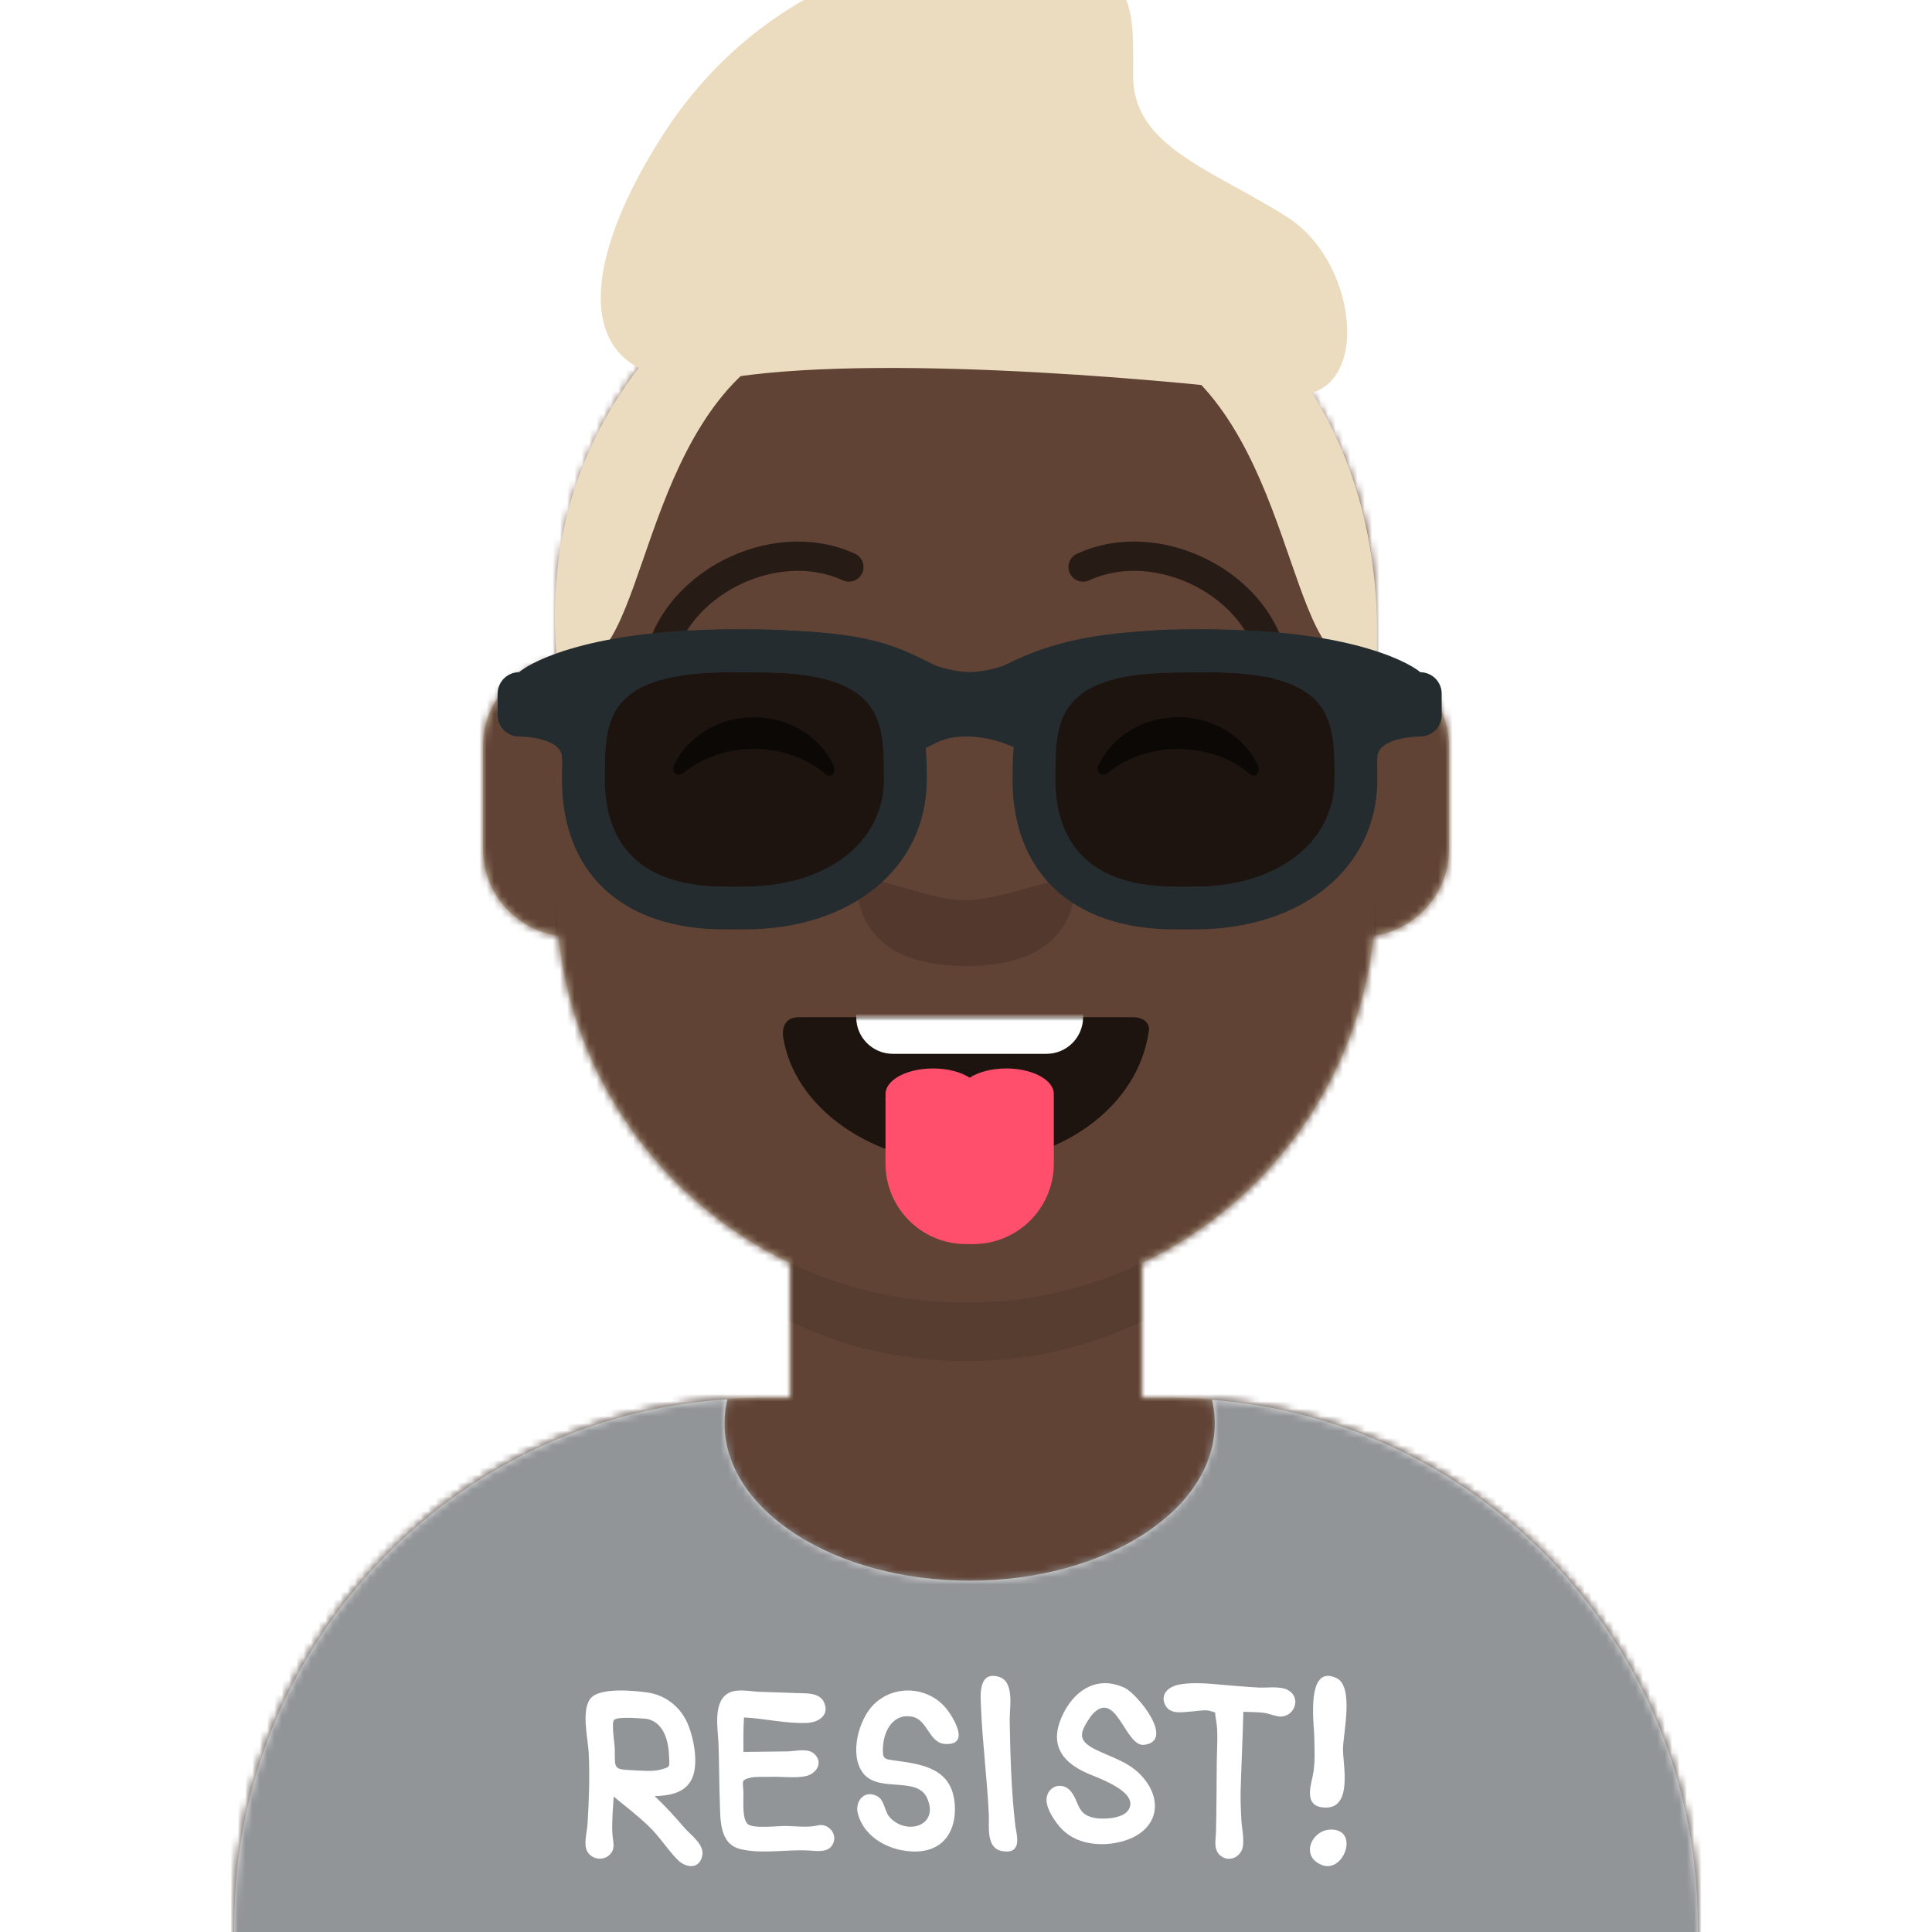
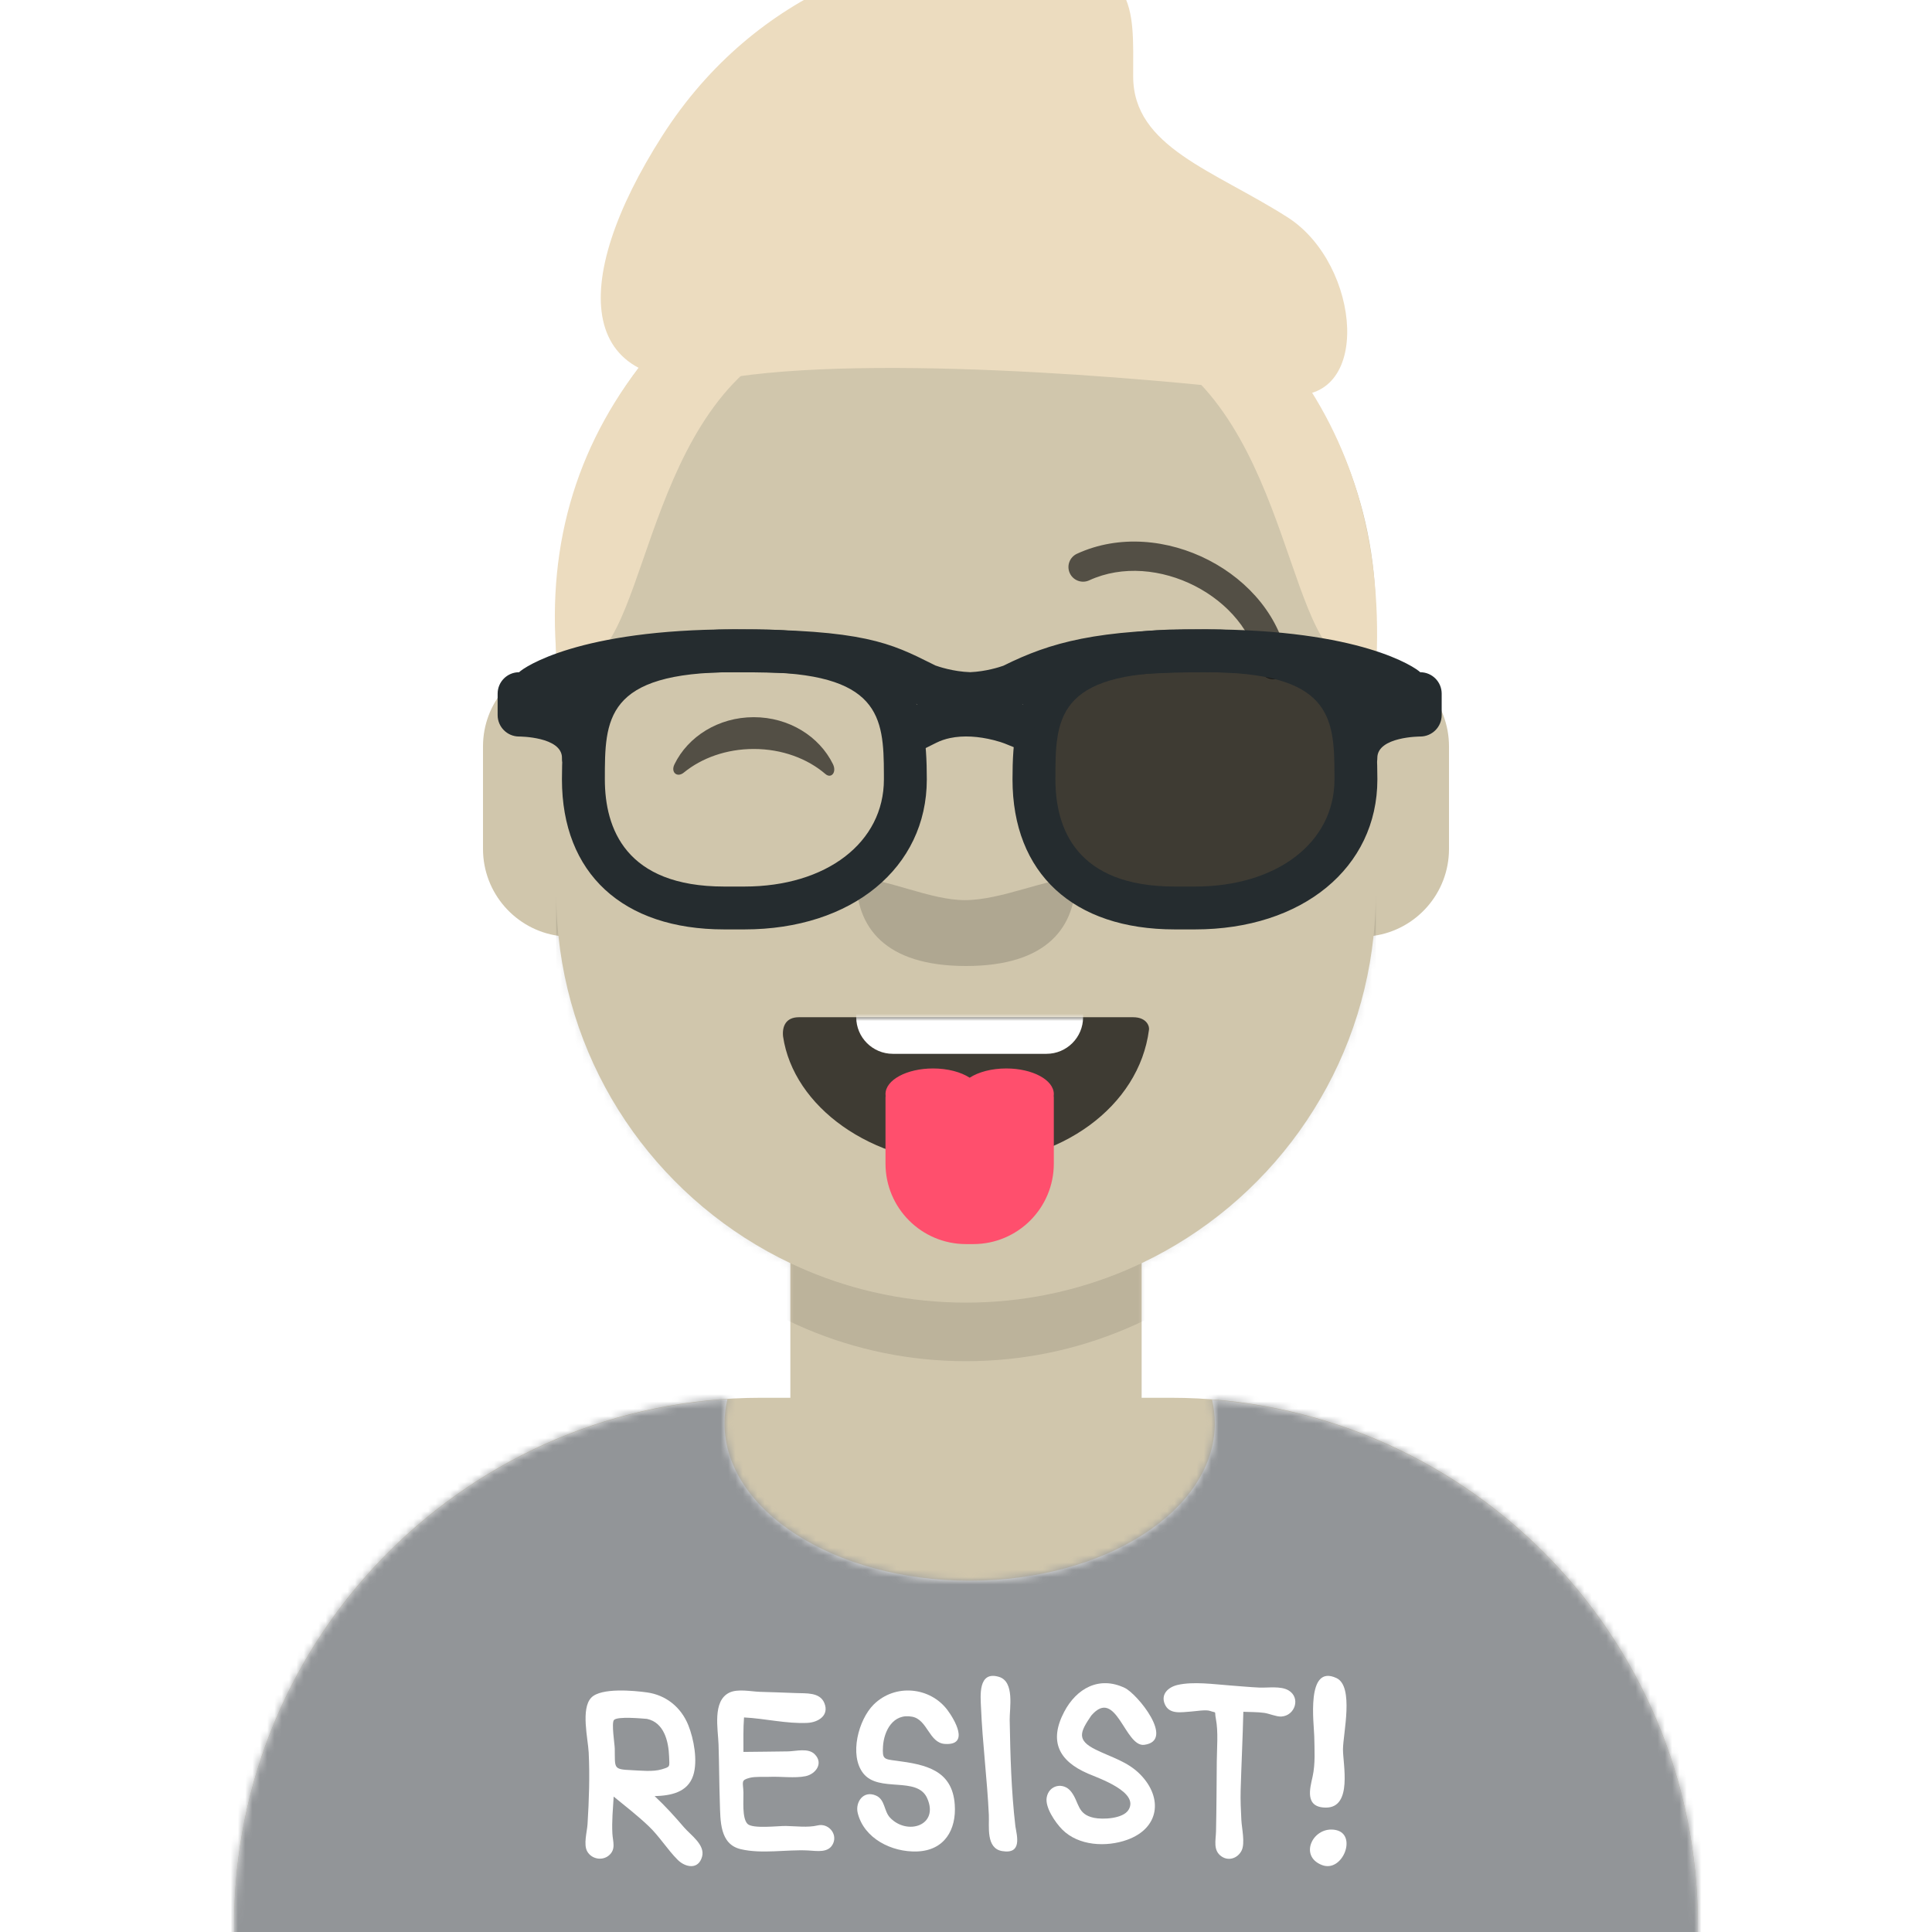
<svg xmlns="http://www.w3.org/2000/svg" xmlns:ns2="http://design.blush" xmlns:xlink="http://www.w3.org/1999/xlink" width="264px" height="264px" viewBox="0 8 264 264" version="1.1">
  <title id="transparent_Title">Avataaar/Default</title>
  <desc>Created with python_avatars</desc>
  <defs>
    <path d="M100,0 C130.928,-5.68137151e-15 156,25.072 156,56 L156.001,62.166 C161.676,63.119 166,68.054 166,74 L166,88 C166,94.052 161.519,99.058 155.694,99.881 C153.628,119.686 141.238,136.422 124.001,144.61 L124,163 L128,163 C167.765,163 200,195.235 200,235 L200,244 L0,244 L0,235 C-4.86974701e-15,195.235 32.235,163 72,163 L76,163 L76,144.611 C58.763,136.422 46.372,119.687 44.305,99.881 C38.481,99.058 34,94.052 34,88 L34,74 C34,68.054 38.325,63.118 44,62.166 L44,56 C44,25.072 69.072,5.68137151e-15 100,0 Z" id="transparent_path-1" />
    <path d="M83,36.348 C83,52.629 105.162,65.828 132.5,65.828 C159.838,65.828 182,52.629 182,36.348 C182,34.985 181.845,33.645 181.544,32.331 C210.784,41.488 232,68.792 232,101.052 L232,110 L32,110 L32,101.052 C32,68.397 53.739,40.82 83.534,32.002 C83.182,33.421 83,34.871 83,36.348 Z" id="transparent_path-3" />
-     <rect id="transparent_path-5" x="0" y="0" width="264" height="280" />
    <path d="M74,0 C114.869,0 148,33.131 148,74 L148,84.148 L148,197.608 C135.525,187.237 119.491,181 102,181 L102,181 L98,181 L98,162.611 C115.531,154.283 128.048,137.115 129.791,116.867 C135.569,116.002 140,111.019 140,105 L140,105 L140,92 C140,87.354 137.359,83.324 133.497,81.33 C132.724,81.05 131.952,80.748 131.181,80.426 C130.795,80.32 130.401,80.233 130,80.166 L130,80.166 L130,79.917 C117.224,74.234 104.878,63.071 96.11,47.885 C93.175,42.801 90.831,37.595 89.066,32.397 C80.431,42.941 67.745,53.602 52.342,62.495 C42.778,68.017 33.147,72.291 24,75.266 L24,137.247 C29.602,148.318 38.773,157.278 50,162.611 L50,162.611 L50,181 L46,181 C38.327,181 30.935,182.2 24,184.423 L24,230 C24,244.106 13.569,255.776 0,257.716 L0,74 C0,33.131 33.131,0 74,0 Z" id="transparent_path-7" />
  </defs>
  <g id="transparent_Avataaar/Default" stroke="none" stroke-width="1" fill="none" fill-rule="evenodd">
    <g id="transparent_Body" transform="translate(32, 36)">
      <mask id="transparent_mask-2" fill="white">
        <use xlink:href="#transparent_path-1" />
      </mask>
      <use fill="#D0C6AC" xlink:href="#transparent_path-1" />
      <g id="transparent_Skin-Color" mask="url(#transparent_mask-2)" fill="#614335">
        <g transform="translate(-32, 0)" id="transparent_Color">
-           <rect x="0" y="0" width="264" height="244" />
-         </g>
+           </g>
      </g>
      <path d="M44,94 C44,124.928 69.072,150 100,150 C130.928,150 156,124.928 156,94 L156,94 L156,102 C156,132.928 130.928,158 100,158 C69.072,158 44,132.928 44,102 Z" id="transparent_Neck-Shadow" fill-opacity="0.1" fill="#000000" mask="url(#transparent_mask-2)" />
    </g>
    <g id="transparent_Clothing" transform="translate(0, 170)">
      <defs>
        <path d="M99,32.5 C99,44.374 113.998,54 132.5,54 C151.002,54 166,44.374 166,32.5 C166,31.402 165.872,30.323 165.624,29.269 C202.76,32.137 232,63.18 232,101.052 L232,110 L32,110 L32,101.052 C32,62.834 61.776,31.571 99.395,29.197 C99.134,30.274 99,31.377 99,32.5 Z" id="graphic_shirt_path-1" />
      </defs>
      <g id="graphic_shirt_Clothing/Graphic-Shirt" stroke="none" stroke-width="1" fill="none" fill-rule="evenodd">
        <mask id="graphic_shirt_mask-2" fill="white">
          <use xlink:href="#graphic_shirt_path-1" />
        </mask>
        <use id="graphic_shirt_Clothes" fill="#E6E6E6" xlink:href="#graphic_shirt_path-1" />
        <g id="graphic_shirt_Fabric-Color" mask="url(#graphic_shirt_mask-2)" fill="#929598">
          <rect id="graphic_shirt_🖍Color" x="0" y="0" width="264" height="110" />
        </g>
        <g id="graphic_shirt_Graphic" fill="#FFFFFF">
          <g id="resist_Clothing/Graphic/Resist" stroke="none" stroke-width="1" fill="none" fill-rule="evenodd" transform="translate(77, 58)">
            <g id="resist_Resist" transform="translate(3, 9)" fill="#FFFFFF">
              <path d="M102.565,21.071 C99.483,20.405 97.373,24.606 100.653,25.855 C103.468,26.927 105.498,21.71 102.565,21.071" id="resist_!" />
              <path d="M101.191,18 C104.848,18 103.499,12.019 103.512,10.035 C103.526,7.898 105.057,1.439 102.623,0.301 C98.406,-1.67 99.562,6.626 99.588,8.269 C99.616,10.085 99.755,11.989 99.359,13.777 C99.01,15.357 98.23,18 101.191,18" id="resist_H" />
              <path d="M96.058,1.974 C94.976,1.352 93.257,1.654 92.071,1.6 C90.722,1.539 89.381,1.405 88.036,1.307 C85.859,1.147 83.08,0.744 80.918,1.239 C79.692,1.519 78.58,2.464 79.157,3.847 C79.777,5.336 81.46,4.952 82.737,4.877 C83.322,4.842 84.77,4.588 85.342,4.788 C86.339,5.139 85.915,4.68 86.143,5.855 C86.492,7.662 86.283,9.855 86.268,11.693 C86.242,14.867 86.232,18.057 86.165,21.229 C86.139,22.465 85.724,23.861 86.922,24.677 C87.92,25.357 89.138,24.902 89.655,23.884 C90.169,22.871 89.681,20.817 89.626,19.688 C89.56,18.341 89.49,17.012 89.529,15.663 C89.633,12.078 89.811,8.496 89.897,4.909 C90.84,4.955 91.819,4.927 92.753,5.058 C93.436,5.154 94.418,5.594 95.075,5.559 C96.974,5.458 97.769,2.972 96.058,1.974" id="resist_C" />
              <path d="M67.722,8.813 C67.71,8.76 67.64,8.169 67.722,8.813 M67.685,8.537 C67.689,8.562 67.686,8.545 67.685,8.537 M69.117,5.427 C72.533,1.446 73.7,9.774 76.363,9.422 C80.623,8.858 75.422,2.469 73.694,1.646 C70.179,-0.029 67.089,1.726 65.417,4.913 C63.319,8.912 64.647,11.621 68.675,13.357 C70.146,13.992 75.714,15.885 74.205,18.316 C73.445,19.54 70.679,19.645 69.505,19.402 C67.149,18.916 67.516,17.316 66.37,15.829 C65.337,14.489 63.34,14.882 63.028,16.61 C62.783,17.968 64.198,20.035 65.143,20.99 C67.376,23.246 71.183,23.427 74.03,22.4 C78.416,20.817 78.947,16.691 75.836,13.495 C74.087,11.7 71.903,11.155 69.723,10.077 C67.078,8.771 67.573,7.687 69.117,5.427" id="resist_A" />
              <path d="M58.75,20.568 C58.186,15.743 58.054,10.851 57.97,6.005 C57.943,4.451 58.676,0.799 56.517,0.14 C53.602,-0.749 53.989,2.832 54.05,4.304 C54.255,9.217 54.892,14.093 55.121,19 C55.194,20.557 54.692,23.574 56.952,23.946 C59.703,24.4 58.96,21.865 58.75,20.568" id="resist_E" />
              <path d="M49.472,4.679 C47.112,1.521 42.318,1.011 39.382,3.922 C37.31,5.976 36.005,10.841 37.966,13.325 C40.09,16.016 45.321,13.657 46.691,16.708 C48.373,20.451 43.961,21.856 41.617,19.371 C40.774,18.477 40.958,16.917 39.716,16.364 C37.954,15.579 36.853,17.292 37.2,18.723 C38.048,22.224 41.852,24.113 45.301,23.995 C49.069,23.865 50.703,21.018 50.464,17.596 C50.134,12.86 46.479,12.119 42.475,11.597 C40.776,11.376 40.553,11.397 40.658,9.645 C40.786,7.527 42.028,5.078 44.649,5.582 C46.755,5.987 46.943,9.153 49.104,9.3 C52.6,9.539 50.36,5.867 49.472,4.679" id="resist_P" />
              <path d="M31.721,20.438 C30.384,20.758 28.758,20.536 27.394,20.511 C26.341,20.492 22.82,20.938 22.133,20.215 C21.373,19.415 21.62,16.968 21.588,15.929 C21.542,14.475 21.184,14.26 22.46,13.93 C23.209,13.736 24.367,13.833 25.142,13.798 C26.657,13.728 28.607,14.009 30.072,13.71 C31.441,13.43 32.574,11.959 31.322,10.706 C30.436,9.818 28.78,10.295 27.691,10.32 C25.657,10.366 23.622,10.356 21.588,10.392 C21.596,8.824 21.545,7.245 21.667,5.681 C24.514,5.822 27.479,6.563 30.326,6.427 C31.767,6.357 33.365,5.435 32.637,3.696 C32.012,2.206 30.115,2.41 28.793,2.351 C27.14,2.276 25.485,2.238 23.831,2.181 C22.607,2.139 20.826,1.736 19.672,2.288 C17.31,3.418 18.121,7.299 18.187,9.4 C18.271,12.066 18.272,14.668 18.364,17.356 C18.448,19.789 18.327,22.997 21.216,23.681 C24.105,24.365 27.461,23.714 30.408,23.857 C31.617,23.915 33.269,24.267 33.863,22.861 C34.432,21.512 33.133,20.087 31.721,20.438" id="resist_M" />
              <path d="M8.41,5.879 C10.731,6.381 11.352,8.894 11.431,11.029 C11.484,12.49 11.613,12.402 10.427,12.769 C9.237,13.137 7.507,12.938 6.288,12.885 C3.745,12.776 4.053,12.607 4.004,9.94 C3.992,9.315 3.529,6.436 3.896,6.03 C4.372,5.502 7.735,5.827 8.41,5.879 M13.487,20.718 C12.197,19.214 10.901,17.777 9.453,16.432 C11.611,16.372 13.956,15.959 14.723,13.613 C15.371,11.631 14.808,8.613 14.055,6.741 C13.061,4.271 10.993,2.622 8.42,2.263 C6.624,2.012 2.142,1.59 0.8,2.973 C-0.665,4.482 0.352,8.622 0.442,10.47 C0.602,13.741 0.486,16.988 0.285,20.255 C0.221,21.31 -0.297,23.042 0.244,23.992 C0.844,25.046 2.303,25.309 3.213,24.529 C4.197,23.685 3.742,22.651 3.681,21.568 C3.588,19.892 3.756,18.164 3.855,16.494 C5.463,17.806 7.106,19.085 8.617,20.516 C10.11,21.93 11.181,23.718 12.608,25.143 C13.618,26.153 15.427,26.568 15.938,24.695 C16.377,23.087 14.367,21.744 13.487,20.718" id="resist_I" />
            </g>
          </g>
        </g>
      </g>
    </g>
    <g id="transparent_Face" transform="translate(76, 82)" fill="#000000">
      <g id="transparent_Mouth" transform="translate(2, 52)">
        <defs>
          <path d="M29,15.609 C30.41,25.231 41.062,33 54,33 C66.968,33 77.646,25.183 79,14.739 C79.101,14.34 78.775,13 76.826,13 C56.838,13 41.74,13 31.174,13 C29.383,13 28.87,14.24 29,15.609 Z" id="tongue_path-1" />
        </defs>
        <g id="tongue_Mouth/Tongue" stroke="none" stroke-width="1" fill="none" fill-rule="evenodd">
          <mask id="tongue_mask-2" fill="white">
            <use xlink:href="#tongue_path-1" />
          </mask>
          <use id="tongue_Mouth" fill-opacity="0.7" fill="#000000" xlink:href="#tongue_path-1" />
          <path d="M44,2 L65,2 C67.761,2 70,4.239 70,7 L70,13 C70,15.761 67.761,18 65,18 L44,18 C41.239,18 39,15.761 39,13 L39,7 C39,4.239 41.239,2 44,2 Z" id="tongue_Teeth" fill="#FFFFFF" mask="url(#tongue_mask-2)" />
          <path d="M59.5,20 C63.09,20 66,21.567 66,23.5 C66,23.583 65.995,23.665 65.984,23.747 C65.995,23.829 66,23.914 66,24 L66,33 C66,39.075 61.075,44 55,44 L54,44 C47.925,44 43,39.075 43,33 L43,24 C43,23.914 43.005,23.829 43.016,23.746 C43.005,23.665 43,23.583 43,23.5 C43,21.567 45.91,20 49.5,20 C51.511,20 53.309,20.492 54.501,21.264 C55.691,20.492 57.489,20 59.5,20 Z" id="tongue_Tongue" fill="#FF4F6D" />
        </g>
      </g>
      <g id="transparent_Nose" transform="translate(28, 40)" fill-opacity="0.16">
        <g id="wide_Nose/Wide" stroke="none" stroke-width="1" fill="none" fill-rule="evenodd">
          <path d="M13,6 C13,12.627 16.828,18 28,18 C39.172,18 43,12.627 43,6 C39.036,6 32.897,9 27.838,9 C23.079,9 17.101,6 13,6 Z" id="wide_Nose" fill-opacity=".16" fill="#000" />
        </g>
      </g>
      <g id="transparent_Eyes" transform="translate(0, 8)">
        <g id="happy_Eyes/Happy-😁" stroke="none" stroke-width="1" fill="none" fill-rule="evenodd" fill-opacity="0.6">
          <path d="M16.16,22.447 C18.007,18.649 22.164,16 26.998,16 C31.814,16 35.959,18.63 37.815,22.407 C38.367,23.529 37.582,24.447 36.791,23.767 C34.34,21.66 30.859,20.344 26.998,20.344 C23.257,20.344 19.874,21.579 17.438,23.572 C16.547,24.3 15.62,23.558 16.16,22.447 Z" id="happy_Squint" fill="#000000" />
-           <path d="M74.16,22.447 C76.007,18.649 80.164,16 84.998,16 C89.814,16 93.959,18.63 95.815,22.407 C96.367,23.529 95.582,24.447 94.791,23.767 C92.34,21.66 88.859,20.344 84.998,20.344 C81.257,20.344 77.874,21.579 75.438,23.572 C74.547,24.3 73.62,23.558 74.16,22.447 Z" id="happy_Squint" fill="#000000" />
        </g>
      </g>
      <g id="transparent_Eyebrow" fill-opacity="0.6">
        <g id="raised_excited_Eyebrow/Outline/Raised-Excited" stroke="none" stroke-width="1" fill="none" fill-rule="evenodd" fill-opacity="0.6">
          <g id="raised_excited_I-Browse" transform="translate(12, 0)" fill="#000000" fill-rule="nonzero">
-             <path d="M3.976,17.128 C5.471,7.605 18.059,1.109 27.164,5.301 C28.167,5.763 29.355,5.324 29.817,4.321 C30.279,3.318 29.84,2.13 28.836,1.668 C17.349,-3.622 1.936,4.332 0.024,16.507 C-0.147,17.599 0.599,18.622 1.69,18.794 C2.781,18.965 3.804,18.219 3.976,17.128 Z" id="raised_excited_Eyebrow" />
            <path d="M61.976,17.128 C63.471,7.605 76.059,1.109 85.164,5.301 C86.167,5.763 87.355,5.324 87.817,4.321 C88.279,3.318 87.84,2.13 86.836,1.668 C75.349,-3.622 59.936,4.332 58.024,16.507 C57.853,17.599 58.599,18.622 59.69,18.794 C60.781,18.965 61.804,18.219 61.976,17.128 Z" id="raised_excited_Eyebrow" transform="translate(73, 9.41) scale(-1, 1) translate(-73, -9.41) " />
          </g>
        </g>
      </g>
    </g>
    <g id="transparent_Top">
      <g id="pompadour_Hairstyle/Pompadour" stroke="none" stroke-width="1" fill="none" fill-rule="evenodd" transform="translate(-1, 0)">
        <g id="pompadour_Hair-Color" fill="#ECDCBF">
          <path d="M90.067,56 C80.022,68 75.689,82 77.067,98 C89.067,104 87.067,70 105.067,57 C117.067,48.334 112.067,48 90.067,56 Z" id="pompadour_Path" ns2:color="Hair-500" />
          <path d="M166.975,57 C158.285,68.334 154.272,82 154.939,98 C166.939,104 164.939,70 182.939,57 C194.939,48.334 189.618,48.334 166.975,57 Z" id="pompadour_Path" transform="translate(172.021, 74.602) scale(-1, 1) translate(-172.021, -74.602)" ns2:color="Hair-500" />
          <path d="M176.939,37.691 C166.844,31.256 155.844,28.098 155.844,18.446 C155.844,8.793 156.677,2.835 141.077,1.226 C125.476,-0.383 104.351,6.439 91.503,26.549 C78.656,46.658 79.436,62.71 101.461,59.492 C123.485,56.275 164.78,60.297 176.71,61.906 C188.64,63.514 187.033,44.126 176.939,37.691 Z" id="pompadour_Path-2" ns2:color="Hair-500" />
        </g>
        <g id="pompadour_Facial-Hair" transform="translate(49, 72)" />
        <g id="pompadour_Accessory" transform="translate(62, 85)">
          <defs>
            <filter x="-3.1%" y="-9.8%" width="106.2%" height="119.5%" filterUnits="objectBoundingBox" id="wayfarers_filter-1">
              <feOffset dx="0" dy="2" in="SourceAlpha" result="shadowOffsetOuter1" />
              <feColorMatrix values="0 0 0 0 0   0 0 0 0 0   0 0 0 0 0  0 0 0 0.2 0" type="matrix" in="shadowOffsetOuter1" result="shadowMatrixOuter1" />
              <feMerge>
                <feMergeNode in="shadowMatrixOuter1" />
                <feMergeNode in="SourceGraphic" />
              </feMerge>
            </filter>
            <linearGradient x1="50%" y1="0%" x2="50%" y2="100%" id="wayfarers_linearGradient-2">
              <stop stop-color="#FFFFFF" stop-opacity="0.5" offset="0%" />
              <stop stop-color="#000000" stop-opacity="0.5" offset="70.506%" />
            </linearGradient>
-             <path d="M44.918,17.571 C44.918,27.274 36.668,35.143 22.92,35.143 L20.17,35.143 C6.423,35.143 0.923,27.271 0.923,17.571 L0.923,17.571 C0.923,7.866 2.207,0 21.455,0 L24.386,0 C43.634,0 44.918,7.866 44.918,17.571 L44.918,17.571 Z" id="wayfarers_path-3" />
            <path d="M106.486,17.571 C106.486,27.274 98.239,35.143 84.489,35.143 L81.739,35.143 C67.991,35.143 62.491,27.271 62.491,17.571 L62.491,17.571 C62.491,7.866 63.775,0 83.023,0 L85.955,0 C105.199,0 106.486,7.866 106.486,17.571 L106.486,17.571 Z" id="wayfarers_path-4" />
          </defs>
          <g id="wayfarers_Top/_Resources/Wayfarers" stroke="none" stroke-width="1" fill="none" fill-rule="evenodd">
            <g id="wayfarers_Wayfarers" filter="url(#wayfarers_filter-1)" transform="translate(7, 7)" fill-rule="nonzero">
              <g id="wayfarers_Shades" transform="translate(10.795, 2.929)">
                <g id="wayfarers_Shade">
                  <use fill-opacity="0.7" fill="#000000" xlink:href="#wayfarers_path-3" />
                  <use fill="url(#linearGradient-2)" style="mix-blend-mode: screen;" xlink:href="#wayfarers_path-3" />
                </g>
                <g id="wayfarers_Shade">
                  <use fill-opacity="0.7" fill="#000000" xlink:href="#wayfarers_path-4" />
                  <use fill="url(#linearGradient-2)" style="mix-blend-mode: screen;" xlink:href="#wayfarers_path-4" />
                </g>
              </g>
              <path d="M35.182,0 C56.833,0 58.645,10.127 58.645,20.5 C58.645,32.569 48.396,41 33.716,41 L30.966,41 C17.078,41 8.787,33.336 8.787,20.5 C8.787,10.127 10.599,0 32.25,0 L35.182,0 Z M35.182,5.854 L32.25,5.854 C14.65,5.854 14.65,12.318 14.65,20.5 C14.65,27.18 17.48,35.143 30.966,35.143 L33.716,35.143 C44.942,35.143 52.782,29.122 52.782,20.5 L52.781,19.768 C52.766,11.936 52.254,5.854 35.182,5.854 Z" id="wayfarers_Left" fill="#252C2F" />
              <path d="M96.75,0 C118.401,0 120.213,10.127 120.213,20.5 C120.213,32.569 109.964,41 95.284,41 L92.534,41 C78.646,41 70.355,33.336 70.355,20.5 C70.355,10.127 72.167,0 93.818,0 L96.75,0 Z M96.75,5.854 L93.818,5.854 C76.218,5.854 76.218,12.318 76.218,20.5 C76.218,27.18 79.051,35.143 92.534,35.143 L95.284,35.143 C106.51,35.143 114.35,29.122 114.35,20.5 L114.349,19.768 C114.334,11.936 113.822,5.854 96.75,5.854 Z" id="wayfarers_Right" fill="#252C2F" />
              <path d="M2.932,5.857 C3.618,5.172 11.123,0 32.25,0 C49.964,0 53.714,1.88 59.39,4.721 L59.805,4.931 C60.2,5.073 62.218,5.774 64.578,5.851 C66.729,5.757 68.568,5.161 69.106,4.97 C75.584,1.748 81.926,0 96.75,0 C117.877,0 125.382,5.172 126.068,5.857 C127.689,5.857 129,7.166 129,8.786 L129,11.714 C129,13.334 127.689,14.643 126.068,14.643 C126.068,14.643 120.205,14.643 120.205,17.571 C120.205,20.5 117.273,13.334 117.273,11.714 L117.273,8.862 C113.697,7.462 107.297,5.857 96.75,5.857 C85,5.857 79.148,6.988 74.128,9.104 L74.184,9.243 L71.688,10.25 L74.181,11.258 L71.981,16.687 L69.264,15.589 C69.021,15.49 68.497,15.314 67.771,15.131 C65.747,14.62 63.665,14.465 61.825,14.851 C61.15,14.993 60.523,15.206 59.948,15.493 L57.326,16.803 L54.703,11.565 L57.325,10.255 L57.331,10.252 L54.819,9.237 L54.899,9.039 C50.57,6.976 46.578,5.857 32.25,5.857 C21.704,5.857 15.303,7.461 11.727,8.861 L11.727,11.714 C11.727,13.334 8.795,20.5 8.795,17.571 C8.795,14.643 2.932,14.643 2.932,14.643 C1.313,14.643 0,13.334 0,11.714 L0,8.786 C0,7.166 1.313,5.857 2.932,5.857 Z" id="wayfarers_Stuff" fill="#252C2F" />
            </g>
          </g>
        </g>
      </g>
    </g>
  </g>
</svg>